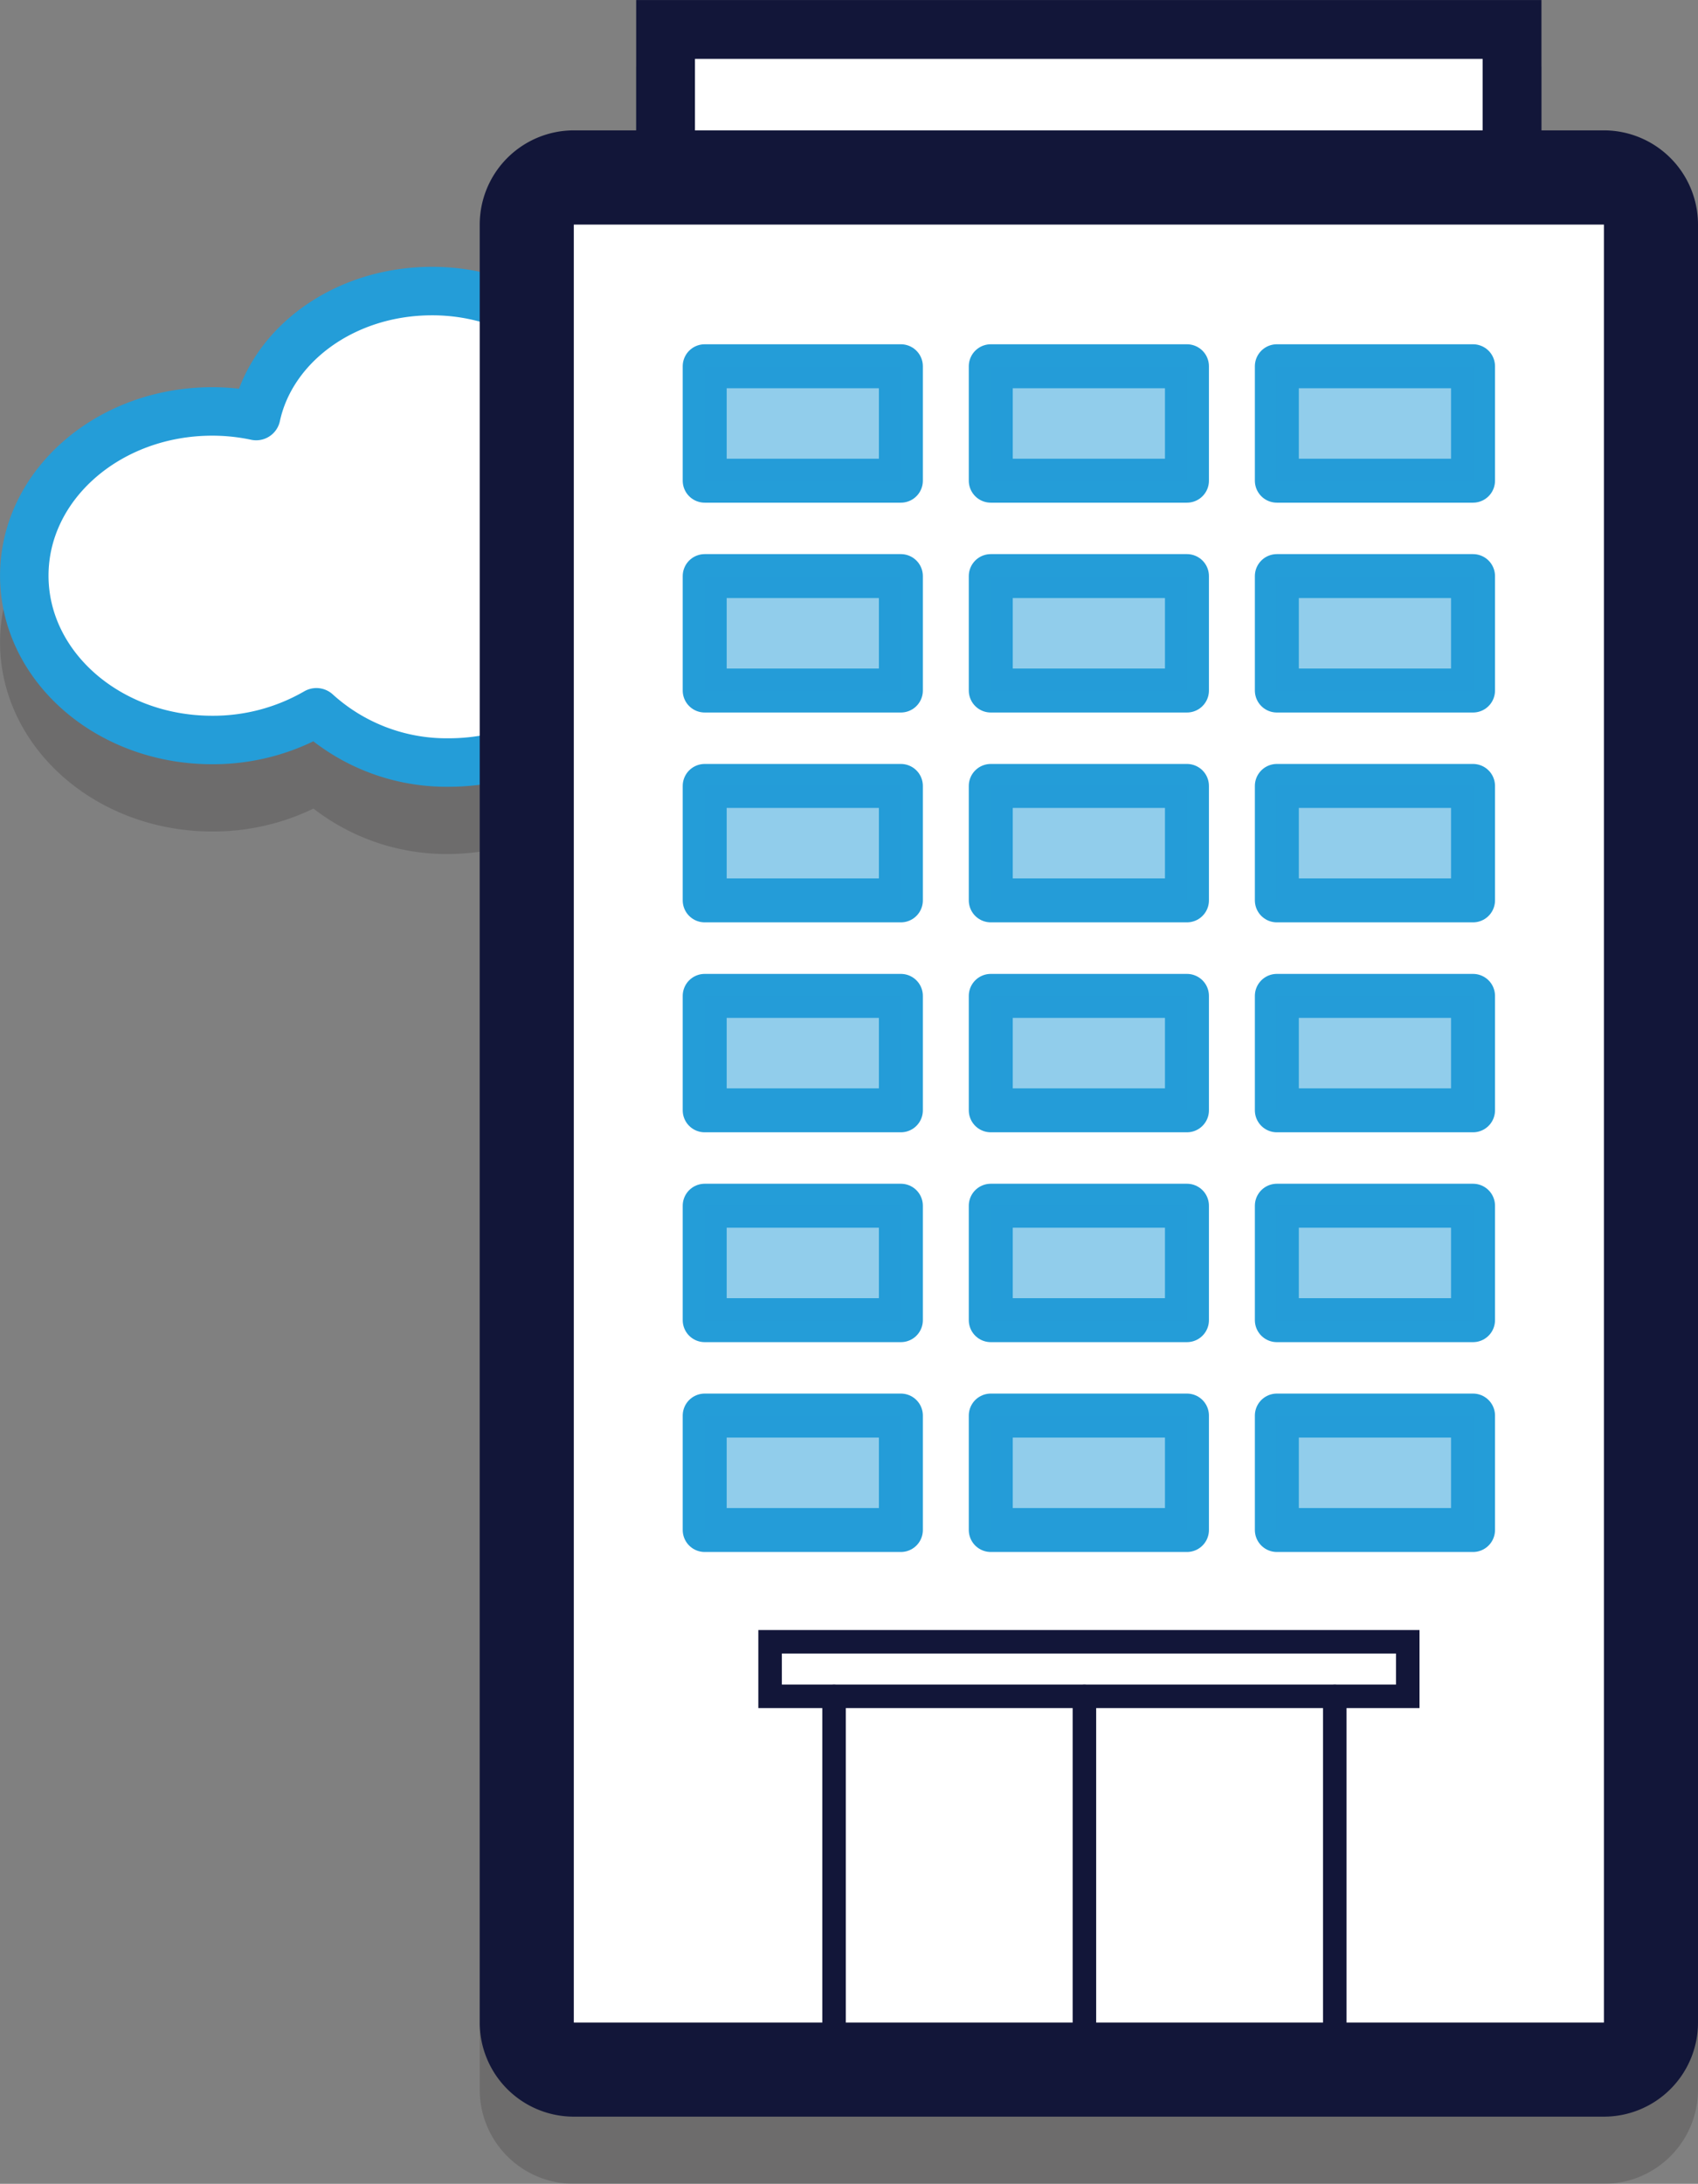
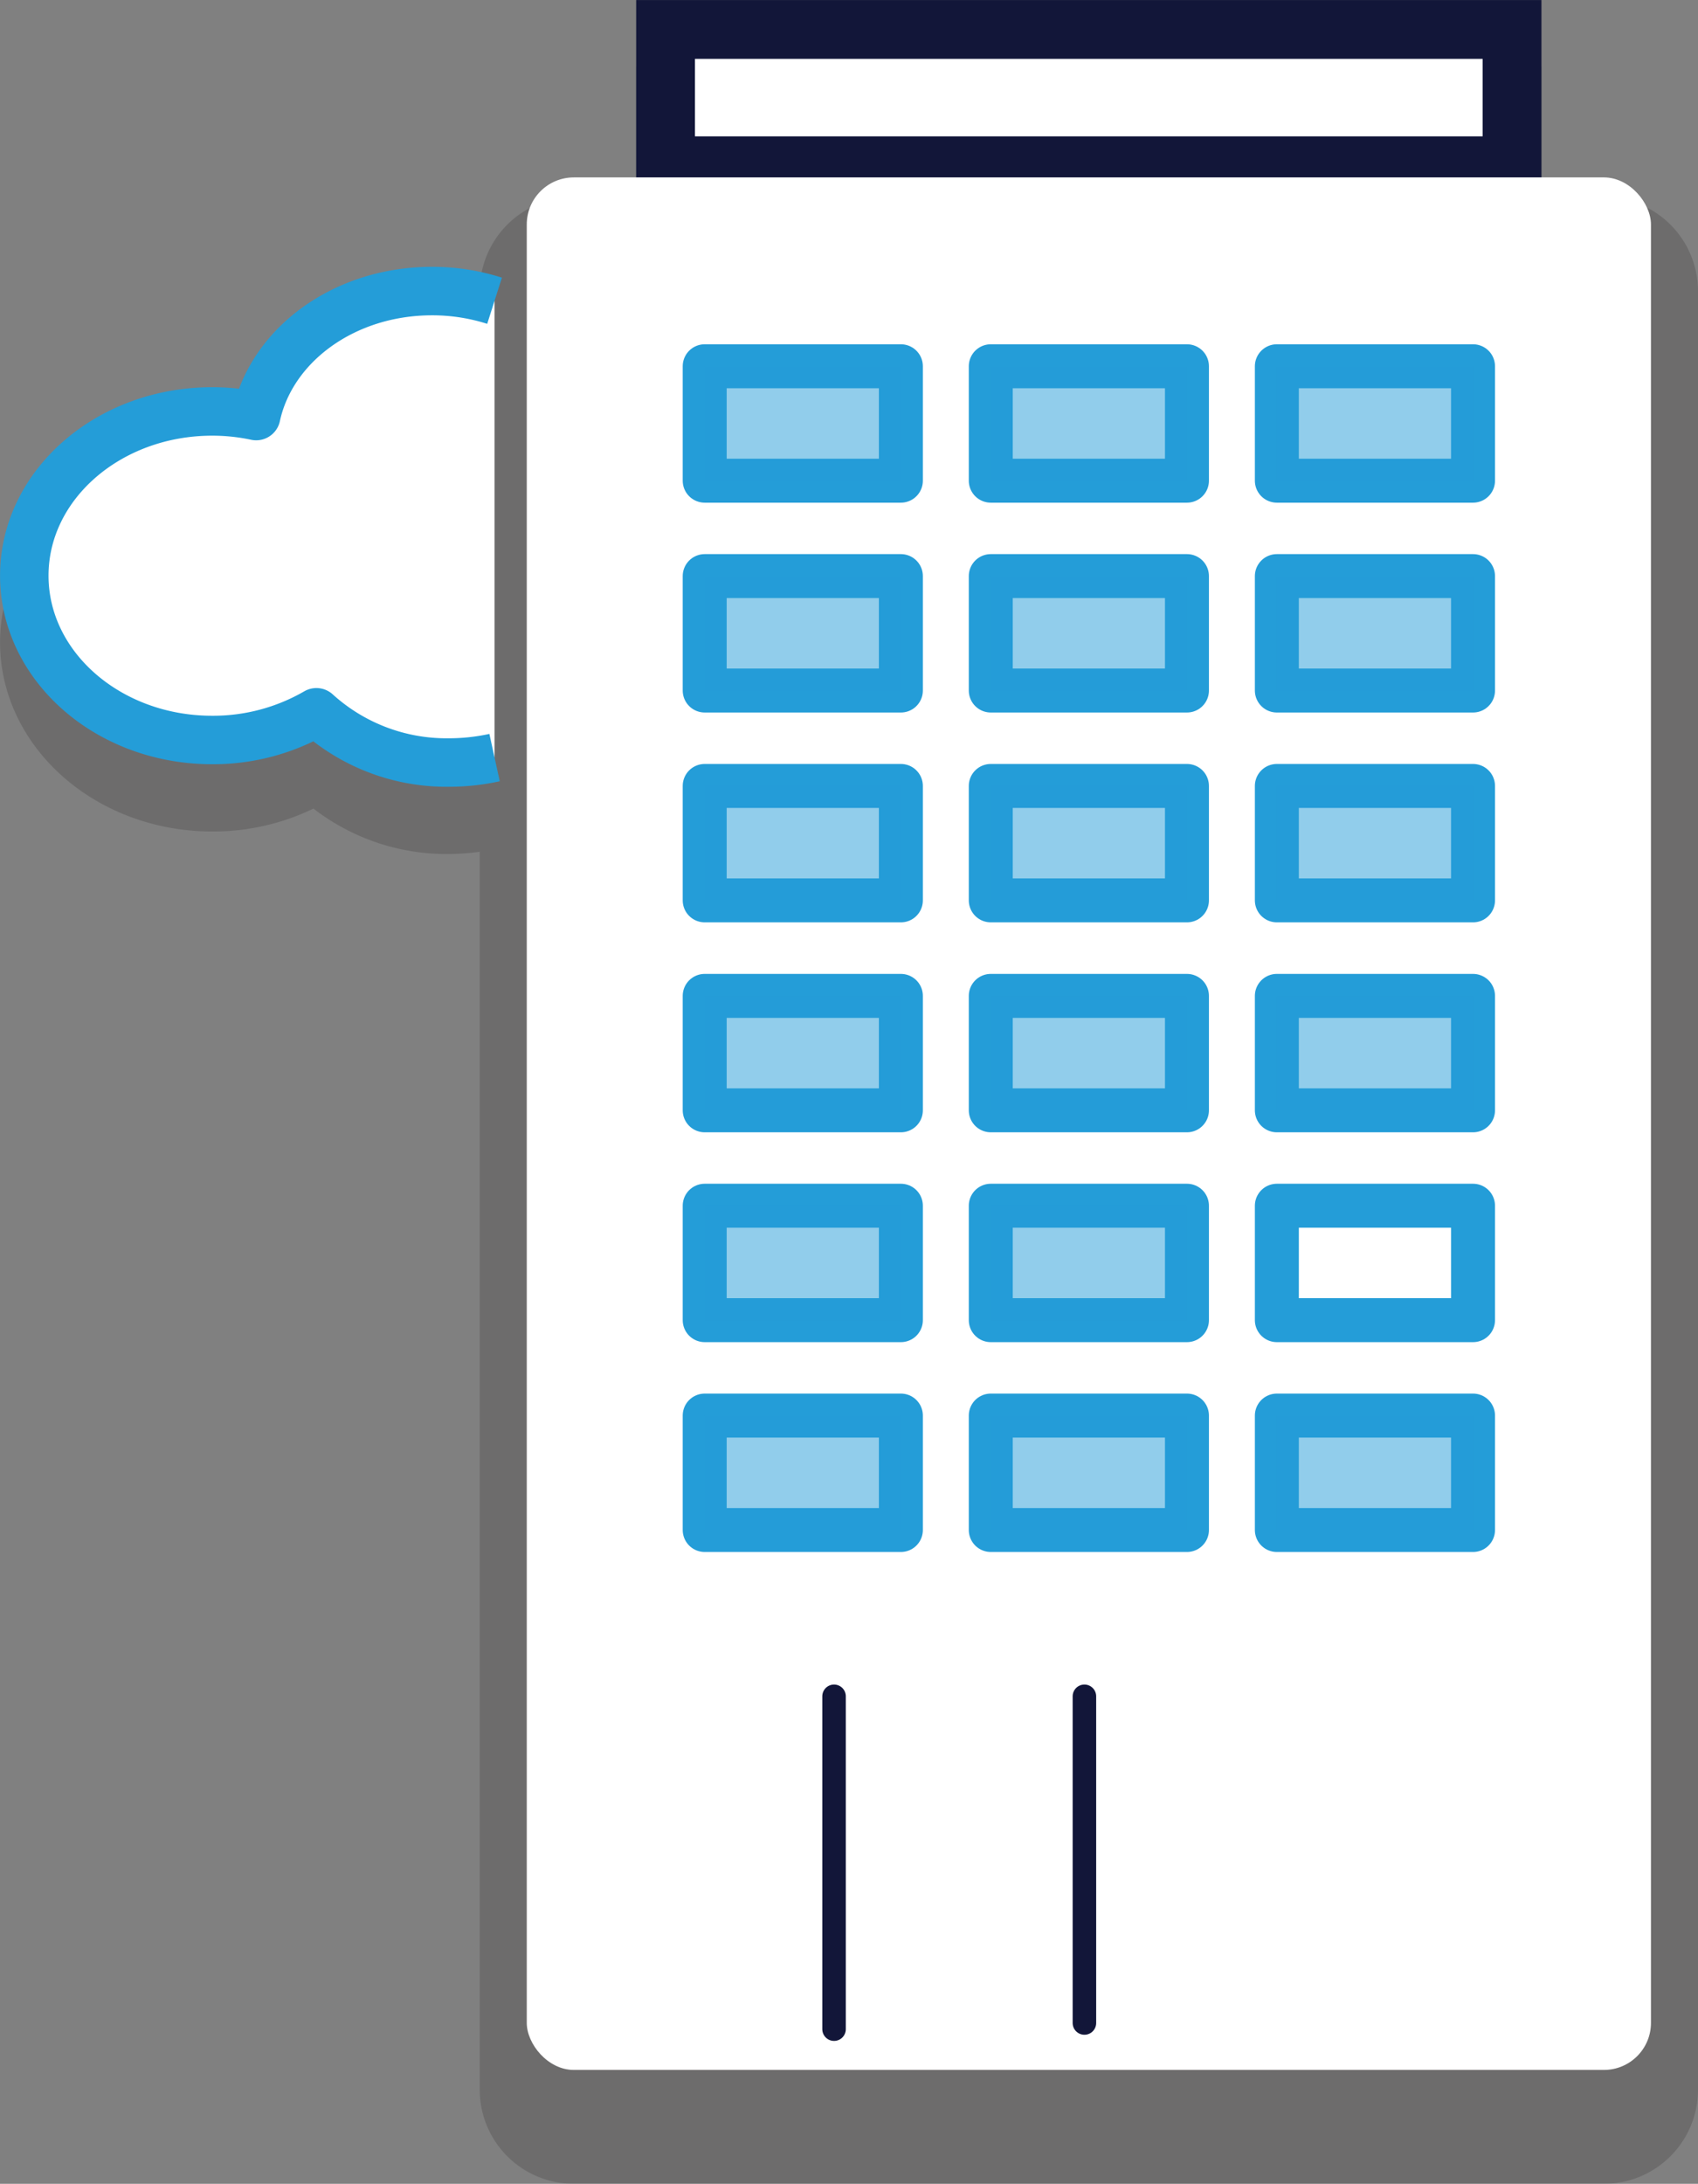
<svg xmlns="http://www.w3.org/2000/svg" viewBox="0 0 154.5 198.67">
  <rect x="0" y="0" width="154.5" height="198.67" fill="#808080" stroke="none" />
  <defs>
    <style>.cls-1{isolation:isolate;}.cls-2{opacity:0.2;mix-blend-mode:multiply;}.cls-3,.cls-4,.cls-5,.cls-6,.cls-8{fill:#231f20;}.cls-3,.cls-4,.cls-6,.cls-7{stroke:#231f20;}.cls-13,.cls-3,.cls-6,.cls-9{stroke-linejoin:round;}.cls-3,.cls-9{stroke-width:4.41px;}.cls-10,.cls-14,.cls-4,.cls-7{stroke-linecap:round;stroke-miterlimit:10;}.cls-10,.cls-4{stroke-width:5.35px;}.cls-13,.cls-6{stroke-width:4px;}.cls-14,.cls-7{fill:none;stroke-width:2.14px;}.cls-15,.cls-8{opacity:0.5;}.cls-10,.cls-11,.cls-13,.cls-9{fill:#fff;}.cls-13,.cls-9{stroke:#249dd8;}.cls-10,.cls-14{stroke:#121639;}.cls-12{fill:#121639;}.cls-15{fill:#249dd8;}</style>
  </defs>
  <title>Asset 81</title>
  <g class="cls-1">
    <g id="Layer_2" data-name="Layer 2">
      <g id="Parolla">
        <g class="cls-2">
          <path class="cls-3" d="M45,33.43a18.62,18.62,0,0,0-5.69-.88c-8,0-14.6,4.89-16,11.37a19.16,19.16,0,0,0-4-.43c-9.44,0-17.1,6.7-17.1,14.95s7.66,15,17.1,15a18.76,18.76,0,0,0,9.49-2.52,17.61,17.61,0,0,0,12.05,4.57A19.4,19.4,0,0,0,45,75" />
          <rect class="cls-4" x="60.56" y="8.74" width="77.02" height="12.4" />
          <rect class="cls-5" x="47.93" y="22.21" width="102.29" height="172.17" rx="4.28" ry="4.28" />
-           <path class="cls-5" d="M145.94,26.49V190.11H52.21V26.49h93.73m0-8.56H52.21a8.56,8.56,0,0,0-8.56,8.56V190.11a8.56,8.56,0,0,0,8.56,8.56h93.73a8.56,8.56,0,0,0,8.56-8.56V26.49a8.56,8.56,0,0,0-8.56-8.56Z" />
+           <path class="cls-5" d="M145.94,26.49V190.11H52.21V26.49h93.73m0-8.56H52.21a8.56,8.56,0,0,0-8.56,8.56V190.11a8.56,8.56,0,0,0,8.56,8.56h93.73a8.56,8.56,0,0,0,8.56-8.56V26.49a8.56,8.56,0,0,0-8.56-8.56" />
          <rect class="cls-6" x="64.12" y="39.39" width="17.85" height="10.41" />
          <rect class="cls-6" x="90.15" y="39.39" width="17.85" height="10.41" />
          <rect class="cls-6" x="116.18" y="39.39" width="17.85" height="10.41" />
          <rect class="cls-6" x="64.12" y="58.48" width="17.85" height="10.41" />
          <rect class="cls-6" x="90.15" y="58.48" width="17.85" height="10.41" />
          <rect class="cls-6" x="116.18" y="58.48" width="17.85" height="10.41" />
          <rect class="cls-6" x="64.12" y="77.57" width="17.85" height="10.41" />
          <rect class="cls-6" x="90.15" y="77.57" width="17.85" height="10.41" />
          <rect class="cls-6" x="116.18" y="77.57" width="17.85" height="10.41" />
          <rect class="cls-6" x="64.12" y="96.66" width="17.85" height="10.41" />
          <rect class="cls-6" x="90.15" y="96.66" width="17.85" height="10.41" />
          <rect class="cls-6" x="116.18" y="96.66" width="17.85" height="10.41" />
          <rect class="cls-6" x="64.12" y="115.76" width="17.85" height="10.41" />
          <rect class="cls-6" x="90.15" y="115.76" width="17.85" height="10.41" />
          <rect class="cls-6" x="116.18" y="115.76" width="17.85" height="10.41" />
          <rect class="cls-6" x="64.12" y="134.85" width="17.85" height="10.41" />
          <rect class="cls-6" x="90.15" y="134.85" width="17.85" height="10.41" />
          <rect class="cls-6" x="116.18" y="134.85" width="17.85" height="10.41" />
          <rect class="cls-7" x="70.07" y="155.43" width="58.02" height="4.96" />
          <line class="cls-7" x1="75.89" y1="160.39" x2="75.89" y2="190.67" />
          <line class="cls-7" x1="98.67" y1="160.39" x2="98.67" y2="190.11" />
          <line class="cls-7" x1="121.45" y1="160.39" x2="121.45" y2="190.11" />
          <rect class="cls-8" x="64.12" y="39.39" width="17.85" height="10.41" />
          <rect class="cls-8" x="90.15" y="39.39" width="17.85" height="10.41" />
          <rect class="cls-8" x="116.18" y="39.39" width="17.85" height="10.41" />
          <rect class="cls-8" x="64.12" y="58.48" width="17.85" height="10.41" />
          <rect class="cls-8" x="90.15" y="58.48" width="17.85" height="10.41" />
          <rect class="cls-8" x="116.18" y="58.48" width="17.85" height="10.41" />
          <rect class="cls-8" x="64.12" y="77.57" width="17.85" height="10.41" />
-           <rect class="cls-8" x="90.15" y="77.57" width="17.85" height="10.41" />
          <rect class="cls-8" x="116.18" y="77.57" width="17.85" height="10.41" />
          <rect class="cls-8" x="64.12" y="96.66" width="17.85" height="10.41" />
          <rect class="cls-8" x="90.15" y="96.66" width="17.85" height="10.41" />
          <rect class="cls-8" x="116.18" y="96.66" width="17.85" height="10.41" />
          <rect class="cls-8" x="64.12" y="115.76" width="17.85" height="10.41" />
          <rect class="cls-8" x="90.15" y="115.76" width="17.85" height="10.41" />
          <rect class="cls-8" x="116.18" y="115.76" width="17.85" height="10.41" />
          <rect class="cls-8" x="64.12" y="134.85" width="17.85" height="10.41" />
          <rect class="cls-8" x="90.15" y="134.85" width="17.85" height="10.41" />
          <rect class="cls-8" x="116.18" y="134.85" width="17.85" height="10.41" />
        </g>
        <path class="cls-9" d="M45,27.36a18.62,18.62,0,0,0-5.69-.88c-8,0-14.6,4.9-16,11.37a19.16,19.16,0,0,0-4-.42c-9.44,0-17.1,6.69-17.1,14.94S9.86,67.32,19.3,67.32a18.76,18.76,0,0,0,9.49-2.52,17.61,17.61,0,0,0,12.05,4.57A19.4,19.4,0,0,0,45,68.92" />
        <rect class="cls-10" x="60.56" y="2.68" width="77.02" height="12.4" />
        <rect class="cls-11" x="47.93" y="16.14" width="102.29" height="172.17" rx="4.28" ry="4.28" />
-         <path class="cls-12" d="M145.94,20.43V184H52.21V20.43h93.73m0-8.57H52.21a8.57,8.57,0,0,0-8.56,8.57V184a8.56,8.56,0,0,0,8.56,8.56h93.73A8.56,8.56,0,0,0,154.5,184V20.43a8.57,8.57,0,0,0-8.56-8.57Z" />
        <rect class="cls-13" x="64.12" y="33.32" width="17.85" height="10.41" />
        <rect class="cls-13" x="90.15" y="33.32" width="17.85" height="10.41" />
        <rect class="cls-13" x="116.18" y="33.32" width="17.85" height="10.41" />
        <rect class="cls-13" x="64.12" y="52.41" width="17.85" height="10.41" />
        <rect class="cls-13" x="90.15" y="52.41" width="17.85" height="10.41" />
        <rect class="cls-13" x="116.18" y="52.41" width="17.85" height="10.41" />
        <rect class="cls-13" x="64.12" y="71.5" width="17.85" height="10.41" />
        <rect class="cls-13" x="90.15" y="71.5" width="17.85" height="10.41" />
        <rect class="cls-13" x="116.18" y="71.5" width="17.85" height="10.41" />
        <rect class="cls-13" x="64.12" y="90.6" width="17.85" height="10.41" />
        <rect class="cls-13" x="90.15" y="90.6" width="17.85" height="10.41" />
        <rect class="cls-13" x="116.18" y="90.6" width="17.85" height="10.41" />
        <rect class="cls-13" x="64.12" y="109.69" width="17.85" height="10.41" />
        <rect class="cls-13" x="90.15" y="109.69" width="17.85" height="10.41" />
        <rect class="cls-13" x="116.18" y="109.69" width="17.85" height="10.41" />
        <rect class="cls-13" x="64.12" y="128.78" width="17.85" height="10.41" />
        <rect class="cls-13" x="90.15" y="128.78" width="17.85" height="10.41" />
        <rect class="cls-13" x="116.18" y="128.78" width="17.85" height="10.41" />
-         <rect class="cls-14" x="70.07" y="149.36" width="58.02" height="4.96" />
        <line class="cls-14" x1="75.89" y1="154.32" x2="75.89" y2="184.6" />
        <line class="cls-14" x1="98.67" y1="154.32" x2="98.67" y2="184.04" />
-         <line class="cls-14" x1="121.45" y1="154.32" x2="121.45" y2="184.04" />
        <rect class="cls-15" x="64.12" y="33.32" width="17.85" height="10.41" />
        <rect class="cls-15" x="90.15" y="33.32" width="17.85" height="10.41" />
        <rect class="cls-15" x="116.18" y="33.32" width="17.85" height="10.41" />
        <rect class="cls-15" x="64.12" y="52.41" width="17.85" height="10.41" />
        <rect class="cls-15" x="90.15" y="52.41" width="17.85" height="10.41" />
        <rect class="cls-15" x="116.18" y="52.41" width="17.85" height="10.41" />
        <rect class="cls-15" x="64.12" y="71.5" width="17.85" height="10.41" />
        <rect class="cls-15" x="90.15" y="71.5" width="17.85" height="10.41" />
        <rect class="cls-15" x="116.18" y="71.5" width="17.85" height="10.41" />
        <rect class="cls-15" x="64.12" y="90.6" width="17.85" height="10.41" />
        <rect class="cls-15" x="90.15" y="90.6" width="17.85" height="10.41" />
        <rect class="cls-15" x="116.18" y="90.6" width="17.85" height="10.41" />
        <rect class="cls-15" x="64.12" y="109.69" width="17.85" height="10.41" />
        <rect class="cls-15" x="90.15" y="109.69" width="17.85" height="10.41" />
-         <rect class="cls-15" x="116.18" y="109.69" width="17.85" height="10.41" />
        <rect class="cls-15" x="64.12" y="128.78" width="17.85" height="10.41" />
        <rect class="cls-15" x="90.15" y="128.78" width="17.85" height="10.41" />
        <rect class="cls-15" x="116.18" y="128.78" width="17.85" height="10.41" />
      </g>
    </g>
  </g>
</svg>